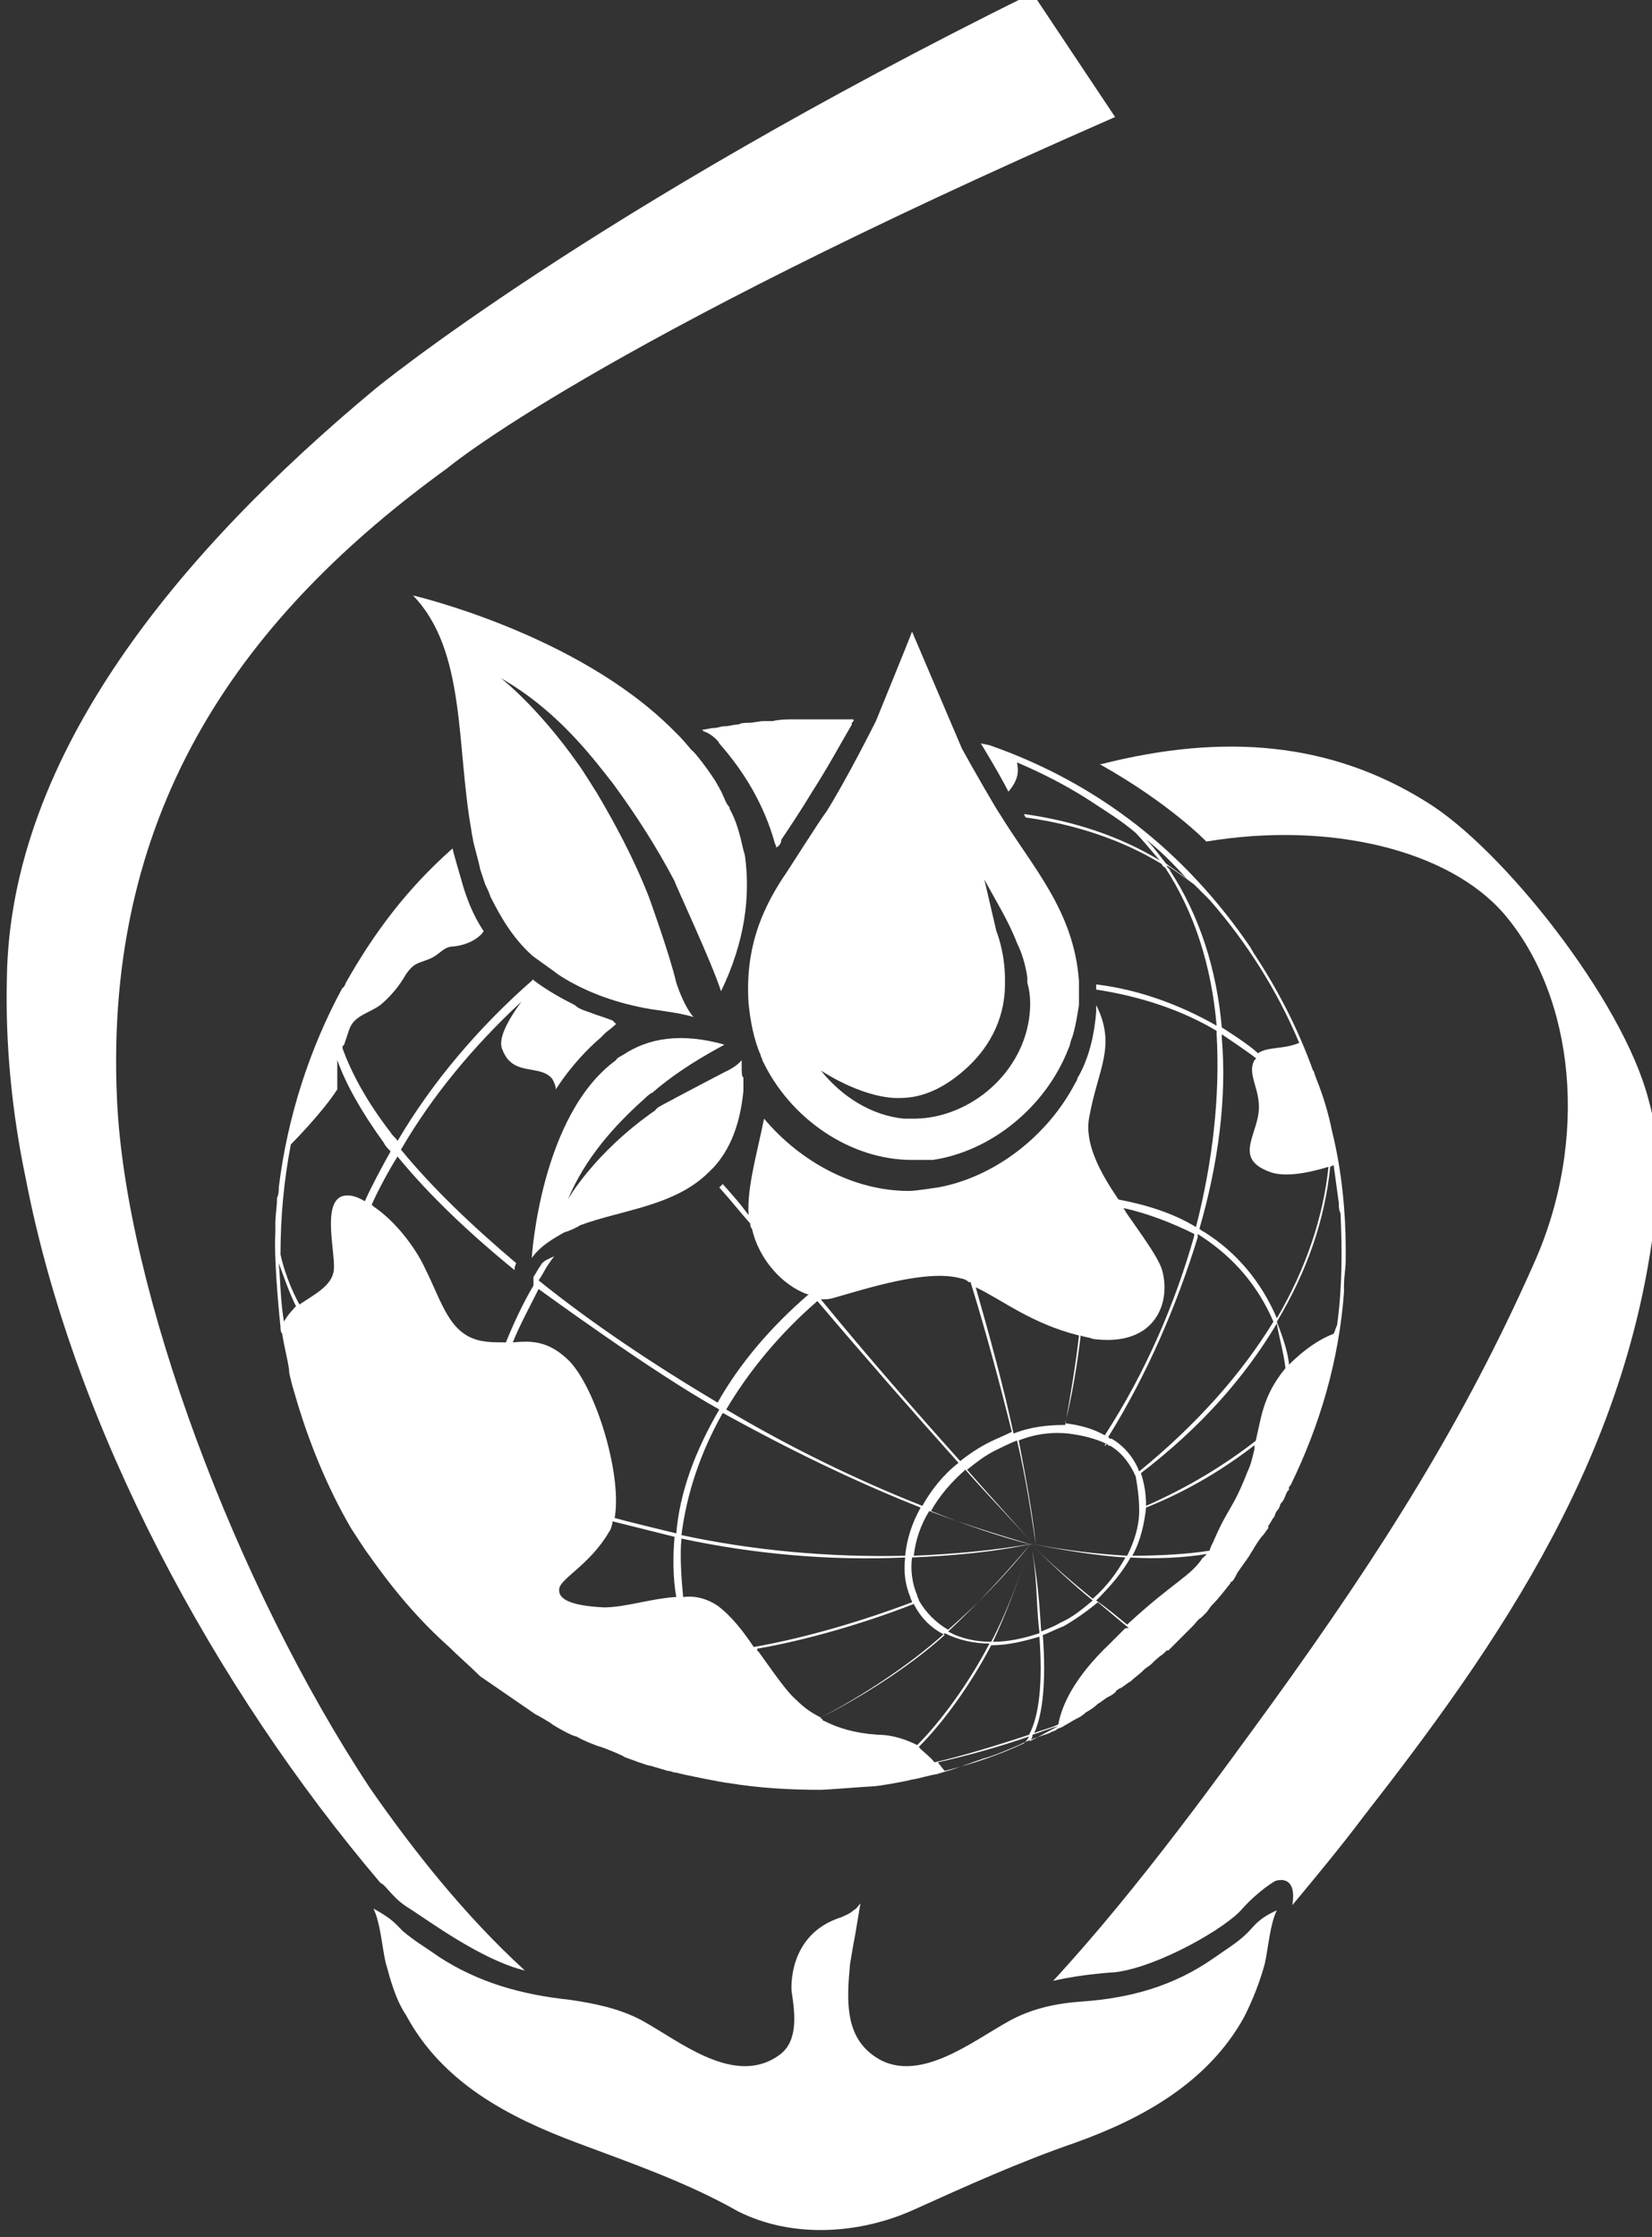
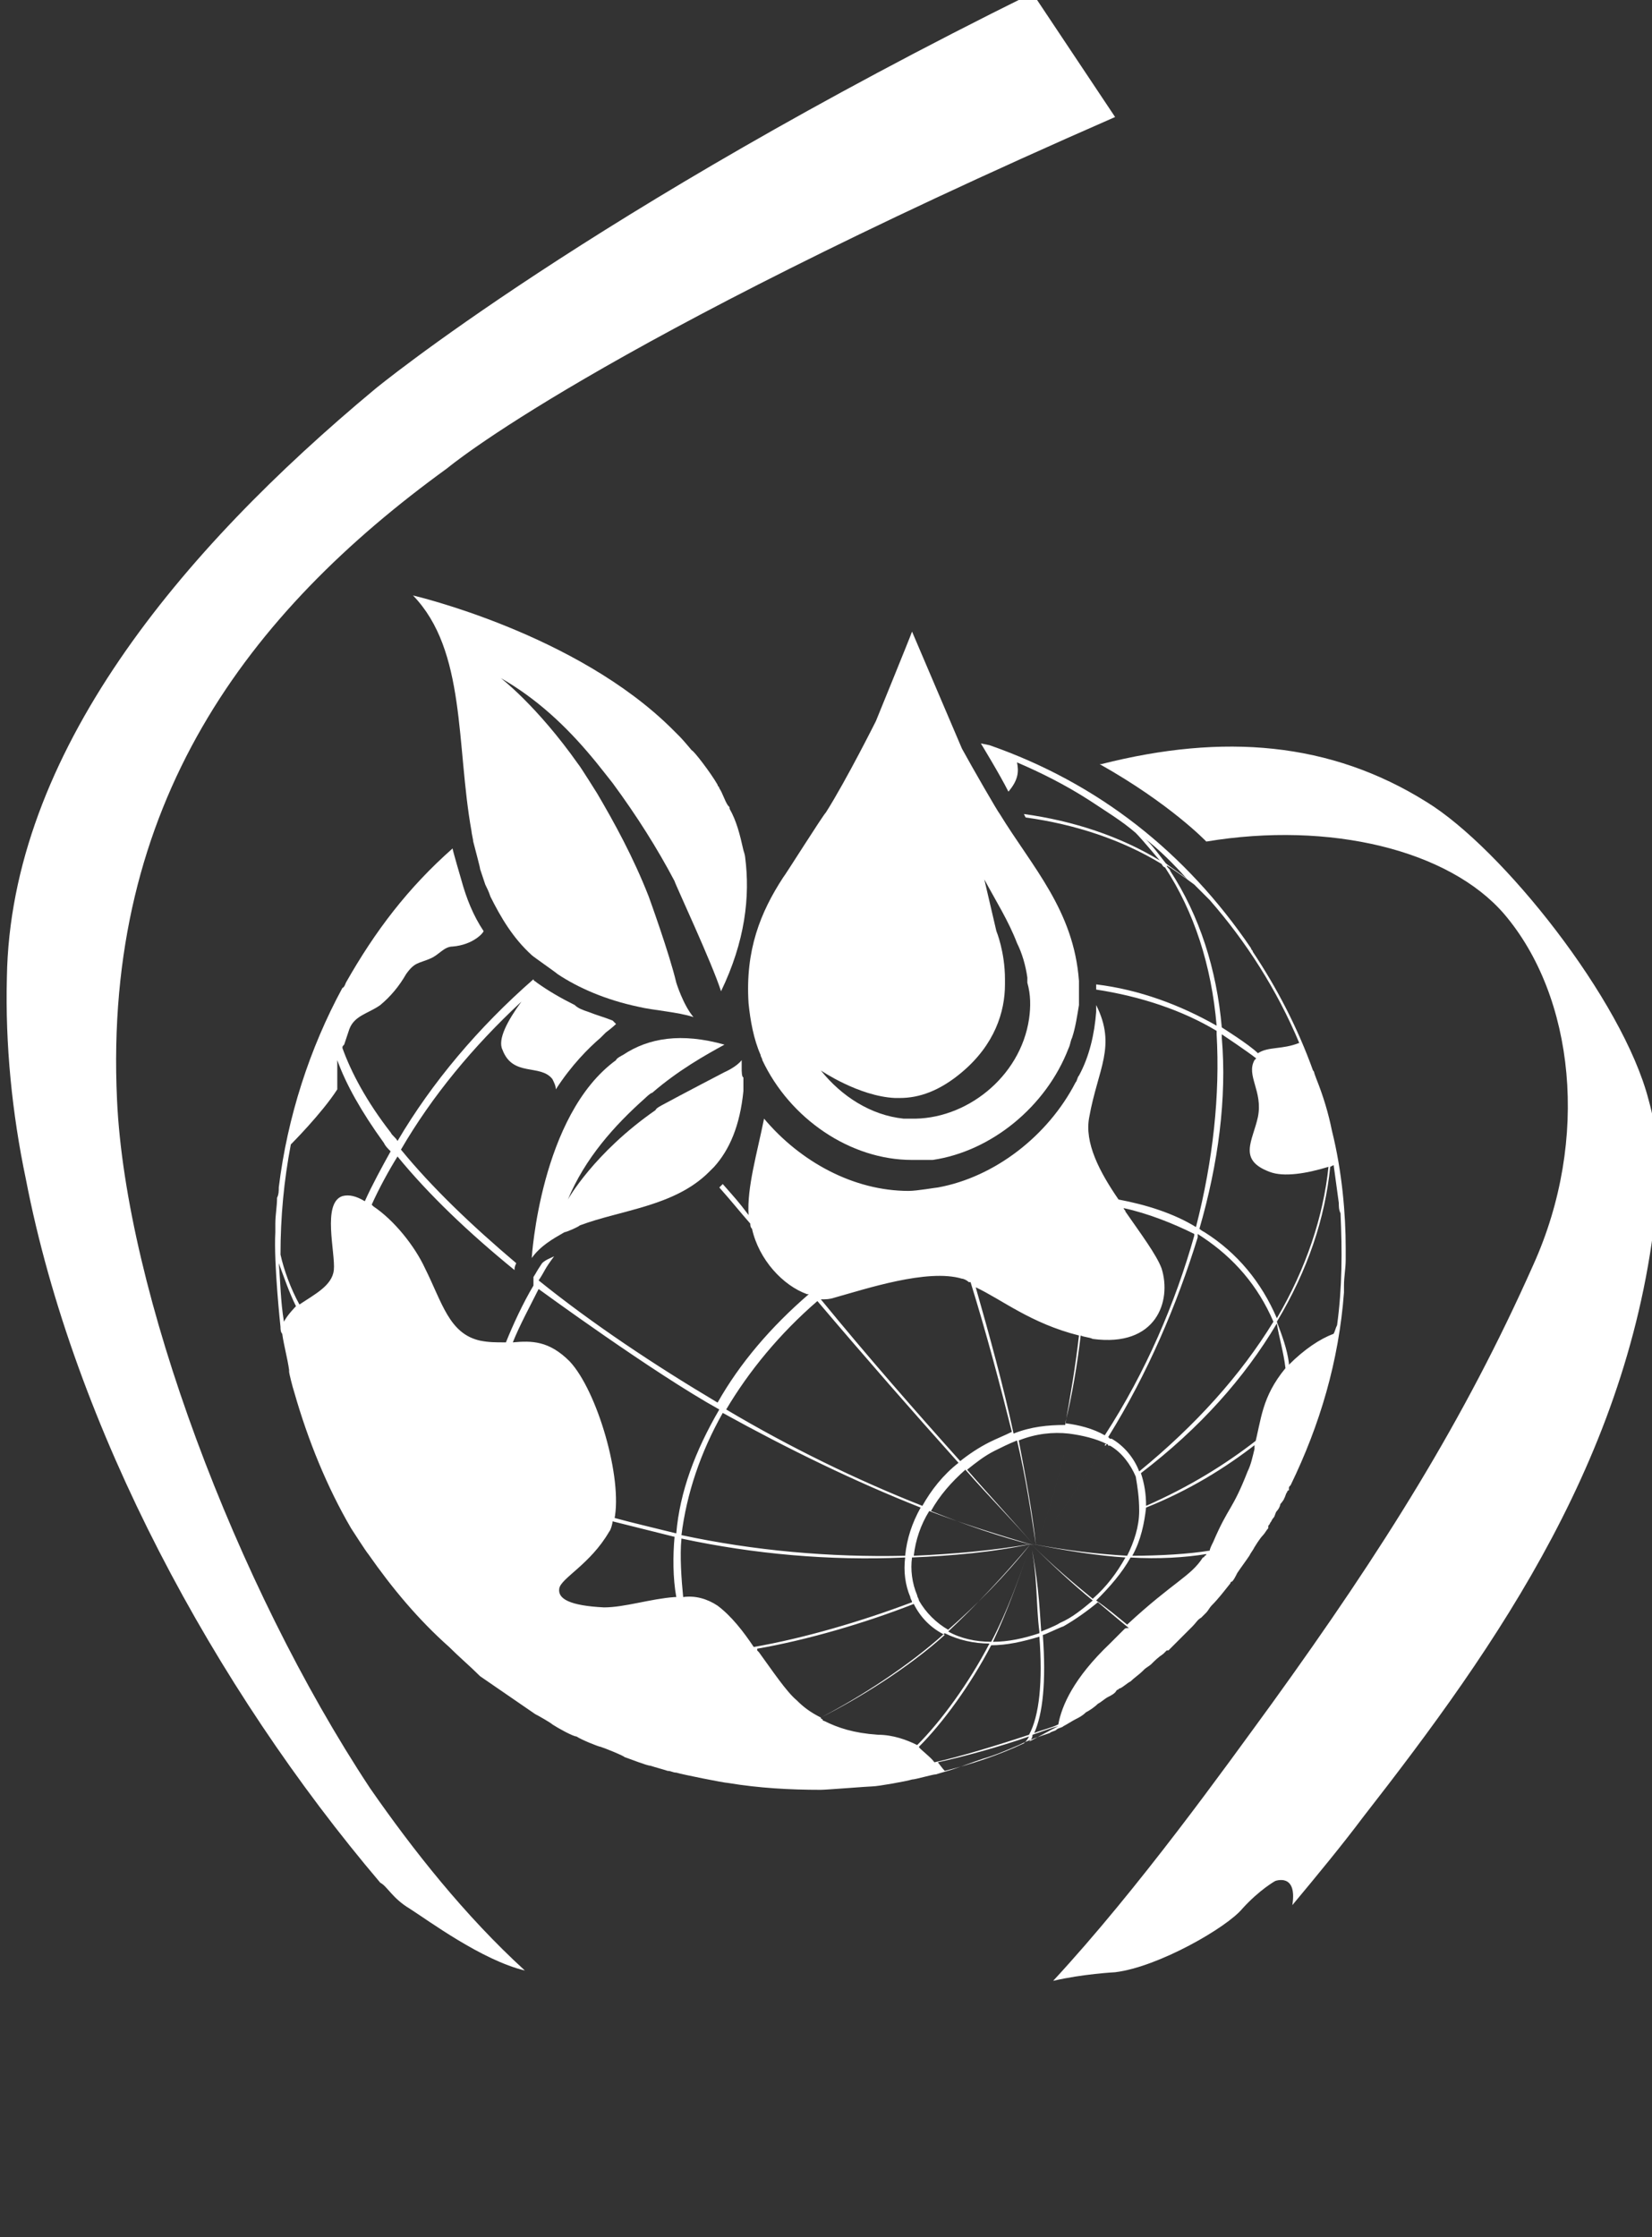
<svg xmlns="http://www.w3.org/2000/svg" version="1.1" id="Layer_1" x="0px" y="0px" width="96px" height="130px" viewBox="0 0 96 130" style="enable-background:new 0 0 96 130;" xml:space="preserve">
  <rect x="0" y="0" width="96" height="130" fill="#333333" stroke="none" />
  <style type="text/css">
	.st0{fill:#FFFFFF;}
</style>
  <g>
    <g>
      <path class="st0" d="M23.8,110.9c1.1,0.7,4.2,3,6.7,3.6c-3.5-3.2-6.5-7-9-10.6c-7.8-11.8-14.2-28.9-14.7-40    C6,46.7,14.4,35.6,26,27.2c0,0,8.4-7.1,38.8-20.4L60-0.4c-25.7,12.7-38.2,23-38.2,23C10.5,32,0.6,43.8,0.4,56.8    c-0.1,3.9,0.3,7.9,1.1,11.7c2.8,14.5,11,29.6,20.6,40.9C22.5,109.6,22.8,110.3,23.8,110.9z" />
-       <path class="st0" d="M95.8,63.9c-1.5-5.8-8.5-14.6-12.9-17.3c-5.6-3.5-11.8-4-18.9-2.2l-0.1,0c4.1,2.3,6.2,4.5,6.2,4.5    c7.2-1.2,14.1,0.5,17.3,4.2c4.1,4.8,5,13.1,1.7,20.4c-4,9-8.7,16.5-15.2,25.5c-2.7,3.7-7.7,10.7-12.7,16.1    c1.7-0.4,3.6-0.5,3.6-0.5c2.5-0.3,6.5-2.6,7.4-3.7c1-1.1,1.9-1.6,1.9-1.6s1.3-0.5,1,1.4l0,0c1.5-1.8,2.9-3.5,4.1-5.1    c7.8-10,15.8-21.3,17.1-36.1C96.5,67.6,96.3,65.7,95.8,63.9z" />
+       <path class="st0" d="M95.8,63.9c-1.5-5.8-8.5-14.6-12.9-17.3c-5.6-3.5-11.8-4-18.9-2.2l-0.1,0c4.1,2.3,6.2,4.5,6.2,4.5    c7.2-1.2,14.1,0.5,17.3,4.2c4.1,4.8,5,13.1,1.7,20.4c-4,9-8.7,16.5-15.2,25.5c-2.7,3.7-7.7,10.7-12.7,16.1    c1.7-0.4,3.6-0.5,3.6-0.5c2.5-0.3,6.5-2.6,7.4-3.7c1-1.1,1.9-1.6,1.9-1.6s1.3-0.5,1,1.4l0,0c1.5-1.8,2.9-3.5,4.1-5.1    c7.8-10,15.8-21.3,17.1-36.1C96.5,67.6,96.3,65.7,95.8,63.9" />
      <g>
-         <path class="st0" d="M53.1,128.4c3.1-1.4,6.2-2.8,9.4-3.9c3.9-1.4,7.7-3.5,9.8-7.3c0.5-1,0.9-2,1.2-3.1c0.2-0.9,0.3-2.3,0.7-3.1     c-1.1,0.5-1.3,0.9-1.7,1.3c-0.6,0.6-1.3,1-2,1.5c-2.3,1.6-4.8,2.3-7.6,2.5c-1.5,0.1-2.9,0.4-4.2,1.1c-2.2,1.2-5.5,3.9-8,2     c-1.6-1.2-1.5-3.2-1.3-5.3c0.1-0.6,0.2-1.2,0.3-1.7l0.3-1.8c-0.1,0.1-0.2,0.3-0.4,0.4c-0.2,0.2-0.5,0.3-0.7,0.4     c-3.2,1-2.9,4.3-2.9,4.3c0.2,1.3,0.4,2.9-0.7,3.7c-2.6,1.9-5.8-0.8-8-2c-1.3-0.7-2.8-1-4.2-1.2c-2.8-0.3-5.3-1-7.6-2.5     c-0.7-0.5-1.4-0.9-2.1-1.5c-0.4-0.4-0.6-0.7-1.7-1.3c0.4,0.8,0.5,2.2,0.7,3.1c0.3,1.1,0.6,2.2,1.2,3.1c2.1,3.9,5.9,5.9,9.9,7.4     c3.2,1.2,6.4,2.3,9.4,4C46.1,130.1,50,129.8,53.1,128.4z" />
-       </g>
+         </g>
    </g>
    <g>
      <g>
        <path class="st0" d="M34.4,44c0.1,0.1,1.2,1.5,1.2,1.5c1.4,1.9,2.6,3.8,3.6,5.7c0,0.1,2.2,4.8,2.7,6.4c1.4-2.9,1.7-5.5,1.4-7.8     c0-0.1-0.1-0.4-0.1-0.4c-0.2-0.9-0.4-1.7-0.8-2.4c0-0.1,0-0.1-0.1-0.2c-0.2-0.3-0.3-0.7-0.5-1c0-0.1-0.1-0.1-0.1-0.2     c-0.4-0.7-1.4-2-1.5-2c0,0-0.5-0.6-0.7-0.8c-0.1-0.1-0.3-0.3-0.4-0.4C33.5,36.8,24,34.6,24,34.6c3.1,3.2,2.5,8.7,3.4,13.7     c0,0.1,0.1,0.5,0.1,0.6c0.1,0.4,0.4,1.5,0.4,1.6c0.1,0.3,0.2,0.6,0.3,0.9c0.1,0.2,0.2,0.4,0.3,0.7c0.6,1.2,1.3,2.4,2.4,3.4     c0.1,0.1,1.4,1,1.5,1.1c1.2,0.8,2.8,1.5,4.7,1.9c0.8,0.2,2.3,0.3,3.2,0.6c-0.6-0.7-1-2-1-2c-0.4-1.7-1.6-5-1.6-5     c-0.9-2.3-2-4.3-3-6c0,0-1-1.6-1.1-1.7c-2.4-3.4-4.5-5-4.5-5C31.2,40.6,32.9,42.2,34.4,44z" />
        <path class="st0" d="M43.1,62.1c0-0.2,0-0.3,0-0.5c-0.3,0.4-1,0.7-1,0.7c0,0-2.5,1.3-3.6,1.9c0,0-0.4,0.2-0.4,0.3     c-3.6,2.5-5.1,5.2-5.1,5.2c1-2.4,2.7-4.3,4.5-5.9c0,0,0.3-0.3,0.4-0.3c1.5-1.3,3.1-2.2,4.2-2.8c-2.5-0.7-4.4-0.4-5.9,0.6     c0,0-0.4,0.2-0.4,0.3c-4.4,3.2-4.9,11.5-4.9,11.5c0.5-0.7,1.2-1.1,1.9-1.5c0.1,0,0.8-0.3,0.9-0.4c2.4-0.9,5.5-1.1,7.5-3.1     c0,0,0.3-0.3,0.3-0.3c0.9-1,1.5-2.4,1.7-4.4c0-0.2,0-0.5,0-0.8C43.1,62.6,43.1,62.2,43.1,62.1z" />
      </g>
      <g>
        <path class="st0" d="M58.1,47.3C58.1,47.3,58.1,47.3,58.1,47.3c-0.1-0.1-1.6-2.7-2.2-3.8L53,36.7c-0.1,0.3-2.1,5.2-2.1,5.2     c0,0-1.7,3.4-2.9,5.3c-0.2,0.2-2.4,3.7-2.5,3.8c-1.3,2-2.2,4.2-2,7.3c0.1,1,0.3,2.1,0.7,3c0,0.1,0.1,0.2,0.1,0.3     c1.6,3.4,5.1,5.8,8.7,5.8c0.2,0,0.4,0,0.6,0c0.1,0,0.2,0,0.3,0c0,0,0.2,0,0.3,0c3.4-0.5,6.6-3.1,7.9-6.5c0.1-0.2,0.1-0.4,0.2-0.6     c0.2-0.6,0.3-1.3,0.4-1.9c0-0.4,0-1.2,0-1.4C62.4,52.9,60,50.4,58.1,47.3z M59.8,59.2c-0.5,3.4-3.7,5.9-6.9,5.8     c-0.1,0-0.2,0-0.3,0c0,0-0.1,0-0.1,0c-1.9-0.2-3.6-1.3-4.8-2.8c0,0,2.2,1.5,4.3,1.6c0.1,0,0.2,0,0.3,0c1.1,0,2.3-0.4,3.6-1.5     c1.9-1.6,2.5-3.5,2.5-5.1c0-0.1,0-0.2,0-0.3c0-1.6-0.5-2.8-0.5-2.8l-0.7-3c0.7,1.3,1.4,2.4,1.9,3.7c0.3,0.6,0.5,1.3,0.6,2     c0,0.1,0,0.2,0,0.3C59.9,57.8,59.9,58.5,59.8,59.2z" />
      </g>
    </g>
    <g>
-       <path class="st0" d="M41.8,43.2c1.5,1.7,2.6,3.6,3.2,5.7c0,0.1,0.1,0.2,0.1,0.3c0,0,0,0,0,0.1c0,0,0-0.1,0.1-0.1    c0.1-0.1,0.2-0.2,0.2-0.4c0.6-0.9,1.2-1.8,1.8-2.8c0.9-1.4,1.6-2.7,2.3-3.9c0,0,0,0,0-0.1c0,0,0.1-0.1,0.1-0.1c0,0,0-0.1,0-0.1    c0,0,0,0-0.1,0c-0.2,0-0.4,0-0.6,0c-0.3,0-0.5,0-0.8,0c-0.2,0-0.4,0-0.6,0c-0.3,0-0.6,0-0.8,0c-0.2,0-0.3,0-0.5,0    c-0.4,0-0.9,0-1.3,0.1c-0.2,0-0.3,0-0.5,0c-0.3,0-0.6,0.1-0.9,0.1c-0.2,0-0.4,0-0.6,0.1c-0.3,0-0.5,0.1-0.8,0.1    c-0.2,0-0.4,0.1-0.6,0.1c-0.2,0-0.5,0.1-0.7,0.1c0,0,0.1,0.1,0.1,0.1C41.3,42.6,41.8,43.1,41.8,43.2z" />
      <path class="st0" d="M77.4,65.7c-0.2-1-0.5-2-0.9-3c-0.2-0.5-0.1-0.4-0.2-0.5c-0.9-2.5-2.1-4.8-3.5-6.9c0-0.1-0.1-0.1-0.1-0.2    c-3.8-5.6-8.9-9.6-15.2-11.8L57,43.2c0,0,1.1,1.8,1.6,2.8c0.6-0.7,0.6-1.2,0.5-1.7c1.4,0.6,2.8,1.3,4.2,2.2    c0.9,0.6,1.9,1.2,2.7,1.9c0.4,0.4,1.3,1.5,1.4,1.6c-2.3-1.4-5-2.3-7.9-2.7l0.1,0.2c2.9,0.4,5.6,1.3,7.9,2.7c0,0,0.1,0.2,0.2,0.2    c1.7,2.6,2.7,5.7,3,9.2c-2.1-1.2-4.5-2.1-7-2.4c0,0.1,0,0.2,0,0.3c2.6,0.4,5,1.2,7,2.4c0,0.1,0,0.1,0,0.2    c0.2,3.5-0.2,7.3-1.2,11.2c-1.3-0.8-2.9-1.3-4.5-1.6c-1.1-1.6-2-3.3-1.7-4.8c0.5-2.8,1.6-4.1,0.4-6.5c0,0.1,0,0.3,0,0.4    c-0.1,1.3-0.4,2.6-1,3.7c-0.1,0.1-0.1,0.3-0.2,0.4c-1.6,3.1-4.7,5.5-8,6.1c-0.1,0-1.2,0.2-1.7,0.2c-3.2,0-6.3-1.7-8.4-4.2    c-0.4,2-1,4-0.9,5.6c-0.6-0.8-0.8-1-1.5-1.8c-0.1,0.1-0.2,0.2-0.2,0.2c0.8,0.9,1.1,1.3,1.8,2.1c0,0.1,0,0.2,0.1,0.3    c0.4,1.8,1.8,3.3,3.2,3.8c0,0,0.1,0,0.1,0c-2.2,1.9-4,4-5.3,6.3c-3.7-2.2-7.3-4.6-10.4-7.1c0.4-0.6,0.3-0.6,0.9-1.4    c-0.2,0.1-0.5,0.2-0.7,0.4c-0.4,0.6-0.3,0.5-0.5,0.8L31,74.7c-0.6,1-1.2,2.3-1.6,3.3c0,0-0.1,0-0.1,0c-0.5,0-0.9,0-1.4-0.1    c-1.8-0.4-2.2-2.2-3.2-4.2c-0.6-1.3-1.8-2.8-3-3.6c0,0-0.1-0.1-0.1-0.1c0.4-0.9,1-2,1.5-2.8c1.8,2.2,4.1,4.4,6.8,6.6    c0-0.1,0-0.2,0.1-0.4c-2.6-2.2-4.9-4.4-6.7-6.6c1.8-3.1,4.2-6,7-8.6c-0.8,1.1-1.4,2.2-1.1,2.8c0.6,1.6,2.2,0.8,2.9,1.7    c0.1,0.2,0.2,0.4,0.2,0.6c0.9-1.4,1.9-2.4,2.6-3c0.1-0.1,0.2-0.2,0.3-0.3c0.4-0.3,0.6-0.5,0.6-0.5l-0.2-0.2    c-0.5-0.2-0.9-0.3-1.4-0.5c-0.3-0.1-0.6-0.2-0.8-0.4c-0.8-0.4-1.5-0.8-2.2-1.3c-0.1-0.1-0.2-0.1-0.2-0.2c-3.2,2.8-5.9,6-7.9,9.4    c-0.1-0.2-0.3-0.3-0.4-0.5c-1.4-1.8-2.3-3.5-2.8-4.9c0-0.1,0-0.1,0.1-0.2c0.1-0.3,0.2-0.6,0.3-0.9c0.3-0.8,1.1-0.9,1.8-1.4    c0.6-0.5,1.1-1.1,1.5-1.8c0.5-0.7,0.7-0.6,1.4-0.9c0.5-0.2,0.8-0.7,1.3-0.7c1.2-0.1,1.8-0.8,1.8-0.9c-0.6-0.9-1-1.9-1.3-3    c0,0-0.5-1.7-0.5-1.8c-2.6,2.3-4.5,4.8-6.2,7.8c0,0-0.1,0.3-0.2,0.3c-1.9,3.5-3.2,7.5-3.7,11.6c0,0.2,0,0.4-0.1,0.6    c0,0.5-0.1,1-0.1,1.5c0-0.2,0,0.2,0,0.5c-0.1,1.8,0.3,5.5,0.3,5.5c0,0.1,0,0.3,0.1,0.4c0.1,0.7,0.3,1.4,0.4,2.1c0,0,0,0.1,0,0.1    c0,0.1,0.2,0.9,0.3,1.2c0.8,2.8,1.9,5.5,3.3,7.9c0,0,0.9,1.4,1,1.5c1.4,2,2.9,3.8,4.7,5.4c0.6,0.6,1.2,1.1,1.8,1.7l3.2,2.2    c0.2,0.1,0.9,0.5,1,0.6c0.3,0.2,1.2,0.7,1.4,0.7c0.3,0.2,1.3,0.6,1.4,0.6c0.3,0.1,1.3,0.5,1.4,0.6c0.3,0.1,1.3,0.5,1.5,0.5    c0.3,0.1,0.7,0.2,1,0.3c0.2,0,0.3,0.1,0.5,0.1c0.3,0.1,2.8,0.6,3,0.6c1.8,0.3,3.6,0.4,5.4,0.4c0.3,0,2.8-0.2,3-0.2    c0.3,0,2-0.3,2.3-0.4c0.2,0,1.2-0.3,1.4-0.3c0.3-0.1,0.7-0.2,1-0.3c0.6-0.2,1.1-0.4,1.7-0.6c0.7-0.2,1.4-0.5,2.1-0.8    c0.6-0.3,1.2-0.5,1.8-0.7c0.1-0.1,0.3-0.1,0.4-0.2c0.1-0.1,0.3-0.1,0.4-0.2c0.2-0.1,0.5-0.3,0.7-0.4c0.2-0.1,0.4-0.2,0.6-0.4    c0.2-0.1,0.5-0.3,0.7-0.5c0.2-0.1,0.4-0.3,0.6-0.4c0.2-0.1,0.4-0.2,0.5-0.4c0,0,0,0,0,0c0.1,0,0.1-0.1,0.2-0.1    c0.2-0.1,0.4-0.3,0.6-0.4c0.2-0.2,0.5-0.4,0.7-0.6c0,0,0,0,0,0c0,0,0,0,0.1-0.1c0.1-0.1,0.3-0.2,0.4-0.3c0.2-0.2,0.4-0.4,0.7-0.6    c0,0,0,0,0.1-0.1c0,0,0.1-0.1,0.1-0.1c0,0,0,0,0.1,0c0,0,0.1-0.1,0.1-0.1c0,0,0.2-0.2,0.2-0.2c0.2-0.2,0.5-0.5,0.7-0.7    c0.1-0.1,0.3-0.3,0.4-0.4c0.2-0.2,0.3-0.4,0.5-0.5c0.1-0.1,0.2-0.2,0.3-0.3c0.1-0.1,0.2-0.3,0.3-0.4c0.4-0.4,0.7-0.8,1.1-1.3    c0,0,0-0.1,0.1-0.1c0.1-0.1,0.2-0.3,0.3-0.5c0.2-0.3,0.5-0.7,0.7-1c0.1-0.2,0.2-0.3,0.3-0.5c0,0,0.3-0.5,0.5-0.7    c0.1-0.1,0.2-0.3,0.3-0.4c0,0,0,0,0-0.1c0-0.1,0.1-0.1,0.1-0.2c0.1-0.1,0.1-0.2,0.2-0.3c0.1-0.1,0.1-0.3,0.2-0.4    c0.1-0.1,0.2-0.3,0.2-0.4c0.1-0.1,0.3-0.4,0.2-0.3c0.1-0.1,0.1-0.3,0.2-0.4c0,0,0-0.1,0.1-0.1c0,0,0,0,0-0.1c0-0.1,0-0.1,0.1-0.2    c1.7-3.5,2.8-7.2,3.1-11.2l0-0.4c0-0.5,0.1-1,0.1-1.5c0-0.2,0-0.4,0-0.7C78.2,70.6,78,68.1,77.4,65.7z M17.2,75.9    c0,0-0.5,0.5-0.7,0.9c-0.2-1.2-0.2-2.3-0.3-3.4C16.5,74.2,16.8,75.1,17.2,75.9C17.2,75.9,17.2,75.9,17.2,75.9z M19.9,69.5    c-1.2,0.4-0.4,3.3-0.5,4.3c-0.1,0.9-1.1,1.4-2,2c-0.5-0.9-0.9-2-1.1-2.9c0-2.2,0.2-4.3,0.6-6.4c0,0,1.8-1.8,2.7-3.2l0-1.6    c0,0,0-0.1,0-0.1c0.5,1.4,1.4,3,2.7,4.8c0.1,0.2,0.2,0.3,0.4,0.5c0,0,0,0,0,0c-0.5,0.9-1.1,2-1.5,2.9    C20.7,69.5,20.3,69.4,19.9,69.5z M67.7,50.1c-0.1-0.1-0.8-1.1-1.2-1.4c0.9,0.7,1.7,1.5,2.5,2.4C68.7,50.8,67.7,50.2,67.7,50.1z     M68,50.6c0-0.1-0.2-0.2-0.2-0.3c0.1,0,1.2,0.8,1.6,1.1c0.2,0.2,0.3,0.3,0.5,0.5c0.1,0.1,0.3,0.3,0.4,0.4c2.1,2.4,3.9,5.2,5.2,8.3    c-1,0.4-1.8,0.2-2.4,0.6c-0.5-0.5-2.1-1.5-2.1-1.5C70.7,56.3,69.7,53.2,68,50.6z M71,60.3c0-0.1,0-0.1,0-0.2c0,0,1.5,1,2,1.4    c0,0-0.1,0.1-0.1,0.1c-0.5,0.9,0.5,1.8,0.2,3.3c-0.3,1.4-1.2,2.5,0.7,3.2c0.8,0.3,2.1,0.1,3.4-0.3c-0.3,2.9-1.3,5.9-3,8.8    c-0.9-2.1-2.3-3.8-4.2-5c0,0-0.2-0.1-0.3-0.2C70.8,67.6,71.3,63.8,71,60.3z M69.6,71.9c0-0.1,0-0.1,0-0.2c0,0,0.3,0.2,0.3,0.2    c1.8,1.2,3.2,2.8,4.1,4.9c-1.9,3.1-4.5,6-7.8,8.7c-0.3-0.8-0.9-1.5-1.6-1.9l-0.1,0c0,0-0.1-0.1-0.1-0.1    C66.7,79.8,68.4,75.8,69.6,71.9z M66.2,87.8c0,0.9-0.3,1.8-0.7,2.6c-1.7-0.1-3.5-0.3-5.6-0.7c2,0.4,3.9,0.7,5.5,0.8    c-0.5,0.9-1.1,1.7-1.9,2.4c-1.1-0.9-2.3-1.9-3.6-3.2c1.3,1.3,2.5,2.4,3.6,3.3c-0.6,0.5-1.2,1-1.9,1.3c-0.3,0.2-1.1,0.5-1.1,0.5    c0,0,0-0.1,0-0.1c-0.1-1.5-0.2-3.1-0.6-5c0.4,1.9,0.3,3.6,0.5,5.1c0,0,0,0.1,0,0.1c-0.9,0.3-1.8,0.5-2.7,0.5    c0.8-1.7,1.5-3.6,2.2-5.7c-0.7,2.1-1.4,4-2.3,5.7c-0.9,0-1.8-0.2-2.5-0.6c1.6-1.5,3.2-3.2,4.8-5.1c-1.5,1.9-3.2,3.6-4.8,5    c-0.7-0.4-1.3-1-1.7-1.7c2.2-0.9,4.4-2,6.5-3.3c-2.1,1.3-4.3,2.4-6.5,3.3c0-0.1-0.1-0.2-0.1-0.3C53,92,52.9,91.2,53,90.5    c2.3-0.1,4.7-0.3,7-0.8c-2.3,0.4-4.6,0.6-6.9,0.7c0.1-0.9,0.4-1.8,0.9-2.6c2.1,0.8,4.1,1.4,6.1,2c-2-0.5-4-1.2-6-2    c0.5-0.9,1.2-1.7,2-2.4c1.4,1.6,2.8,3,4,4.4c-1.2-1.4-2.6-2.9-3.9-4.4c0.5-0.4,1-0.8,1.6-1.1c0.4-0.2,0.8-0.4,1.3-0.6    c0.5,2.1,0.8,4.1,1.1,6.1c-0.2-1.9-0.6-4-1-6.1c1-0.4,2-0.5,2.9-0.4c-0.5,2.3-1.1,4.5-1.9,6.6c0.8-2.1,1.4-4.3,1.9-6.6    c0.8,0.1,1.6,0.3,2.2,0.6c0,0,0,0.1-0.1,0.1c-1.3,2-2.5,4-4.1,5.8c1.6-1.8,2.8-3.8,4.1-5.8c0,0,0-0.1,0.1-0.1c0,0,0.1,0,0.1,0.1    l0.1,0c0.7,0.4,1.2,1.1,1.5,1.8c-1.8,1.4-3.8,2.7-6,3.9c2.2-1.2,4.2-2.5,6-3.9C66.1,86.4,66.2,87,66.2,87.8    c-1.9,0.7-4,1.4-6.3,1.9C62.2,89.2,64.3,88.5,66.2,87.8z M62.8,77.6c0.2,0.1,0.5,0.1,0.7,0.2c3.7,0.5,4.6-2.2,4-4.1    c-0.3-0.8-1.2-2-2.1-3.3c0-0.1-0.1-0.1-0.1-0.2c1.4,0.3,2.9,0.9,4.1,1.5c0,0,0,0.1,0,0.1c-1.1,3.9-2.8,7.9-5.2,11.6    c-0.7-0.4-1.5-0.6-2.3-0.7C62.3,81.1,62.6,79.3,62.8,77.6C62.8,77.6,62.8,77.6,62.8,77.6z M62.7,77.6c-0.2,1.8-0.5,3.5-0.8,5.2    c-1,0-2,0.1-3,0.5c-0.6-2.8-1.4-5.7-2.2-8.5C58.2,75.5,59.9,76.9,62.7,77.6z M47.7,75.5c0.3,0,0.5,0,0.8-0.1    c1.8-0.5,5.4-1.7,7.4-1.1c0.1,0,0.3,0.1,0.4,0.2c0,0,0.1,0,0.1,0c0.9,2.9,1.7,5.9,2.4,8.7c-0.4,0.2-0.9,0.4-1.3,0.6    c-0.6,0.3-1.2,0.7-1.7,1.1C53.2,82,50.4,78.8,47.7,75.5C47.7,75.5,47.7,75.5,47.7,75.5z M47.5,75.6c2.8,3.3,5.6,6.5,8.2,9.4    c-0.9,0.7-1.6,1.6-2.1,2.5c-3.8-1.5-7.7-3.4-11.4-5.6C43.5,79.7,45.3,77.5,47.5,75.6z M42,82.1c3.8,2.1,7.7,4,11.5,5.5    c-0.5,0.9-0.8,1.8-0.9,2.8c-4.4,0.1-8.8-0.3-13-1.2C39.9,86.8,40.7,84.4,42,82.1z M39.2,92.8c-1.4,0.1-2.9,0.6-4.1,0.6    c-2-0.1-2.7-0.5-2.6-1.1c0.1-0.6,1.8-1.4,2.9-3.3c0.1-0.1,0.2-0.5,0.2-0.6c1.2,0.3,2.4,0.6,3.6,0.9c-0.1,1.1-0.1,2.4,0.1,3.5    C39.3,92.8,39.3,92.8,39.2,92.8z M39.3,89.1c-1.2-0.3-2.5-0.6-3.6-0.9c0,0,0,0.1,0,0.1c0.5-2.4-1-7.5-2.6-9.2    c-1.2-1.2-2.2-1.2-3.3-1.1c0.4-1,1-2.1,1.5-3.1l0,0c0,0,0,0,0,0c0,0,0,0,0,0c0,0,0,0,0,0c0,0,6.7,4.9,10.5,7    C40.4,84.3,39.5,86.7,39.3,89.1z M41.7,93.3c-0.6-0.4-1.3-0.6-2-0.5c-0.1-1-0.2-2.4-0.1-3.4c4.2,0.9,8.6,1.3,13,1.1    c-0.1,0.8,0,1.6,0.3,2.3c0,0.1,0.1,0.2,0.1,0.3c-2.9,1.1-6.3,2.1-9.2,2.6C43.2,94.8,42.5,93.9,41.7,93.3z M46.3,98.8    c-0.6-0.5-1.4-1.7-2.2-2.8c0,0-0.1-0.1-0.1-0.1c0,0,0,0,0-0.1c2.9-0.5,6.3-1.5,9.1-2.6c0.4,0.8,1,1.4,1.8,1.8    c-2.1,1.9-5,3.7-7.2,4.8C47.1,99.5,46.7,99.2,46.3,98.8z M51,100.8c-1.4-0.1-2.3-0.4-3.1-0.8c0,0-0.1,0-0.1-0.1c0,0-0.1,0-0.1-0.1    c2.3-1.2,5.1-3,7.2-4.9c0.8,0.4,1.7,0.6,2.6,0.6c-1.2,2.3-2.8,4.5-4.2,5.9C52.7,101.1,51.9,100.8,51,100.8z M53.4,101.5    c1.4-1.4,3-3.6,4.2-5.9c0.9,0,1.8-0.2,2.8-0.5c0.2,2.6,0,4.6-0.6,5.7c-1.8,0.6-4.1,1.3-5.5,1.6C54.1,102.1,53.4,101.6,53.4,101.5z     M54.9,102.9c-0.1-0.1-0.4-0.5-0.4-0.5c1.4-0.3,3.6-0.9,5.3-1.5c-0.1,0.2-0.2,0.3-0.3,0.4C58,102,56.5,102.5,54.9,102.9z     M61.5,100.3c-0.6,0.3-1.1,0.6-1.7,0.9c0.1-0.1,0.2-0.2,0.2-0.4C60.6,100.6,61.1,100.4,61.5,100.3    C61.5,100.3,61.5,100.3,61.5,100.3z M65.3,94.7c0,0-0.1,0.1-0.1,0.1c-0.2,0.2-0.5,0.5-0.7,0.7c-2.1,2-2.8,3.6-3,4.7    c-0.4,0.2-0.9,0.3-1.4,0.5c0.5-1.1,0.7-3,0.5-5.7c0.1,0,0.9-0.4,1.2-0.5c0.7-0.4,1.4-0.9,2-1.4c0.6,0.5,1.3,1.1,1.8,1.5    C65.4,94.6,65.4,94.6,65.3,94.7z M70,90.4c0,0.1-0.1,0.1-0.1,0.1c-0.7,1.1-1.7,1.4-4.4,3.9c-0.5-0.4-1.2-1-1.8-1.4    c0.8-0.8,1.5-1.6,2-2.5c1.6,0.1,3.2,0,4.4-0.2C70.1,90.3,70.1,90.4,70,90.4z M74.7,79.5c-1.4,1.7-1.4,3-1.8,4.5c0,0.1,0,0.1,0,0.2    c-0.1,0.4-0.2,0.9-0.4,1.3c-0.9,2.3-1.1,2-2,4.1c-0.1,0.2-0.2,0.4-0.2,0.5c-1.2,0.2-2.9,0.3-4.5,0.3c0.5-0.9,0.7-1.9,0.8-2.8    c2.5-1,4.6-2.3,6.4-3.7c0-0.1,0-0.1,0-0.2c-1.8,1.4-3.9,2.7-6.4,3.8c0-0.7-0.1-1.3-0.3-1.9c3.4-2.6,6-5.5,7.9-8.7c0,0,0,0,0,0    C74.3,77.6,74.6,78.6,74.7,79.5C74.7,79.4,74.7,79.5,74.7,79.5z M77.7,77c-0.1,0.2-0.1,0.3-0.2,0.5c-0.8,0.3-1.7,0.9-2.6,1.8    c0-0.1,0-0.1,0-0.1c-0.1-0.8-0.4-1.6-0.7-2.4c1.8-3,2.8-6,3.1-9c0,0,0.2-0.1,0.2-0.1c0.1,0.7,0.2,1.5,0.3,2.2c0,0.2,0,0.4,0.1,0.6    C78,72.7,78,74.8,77.7,77z" />
    </g>
  </g>
</svg>